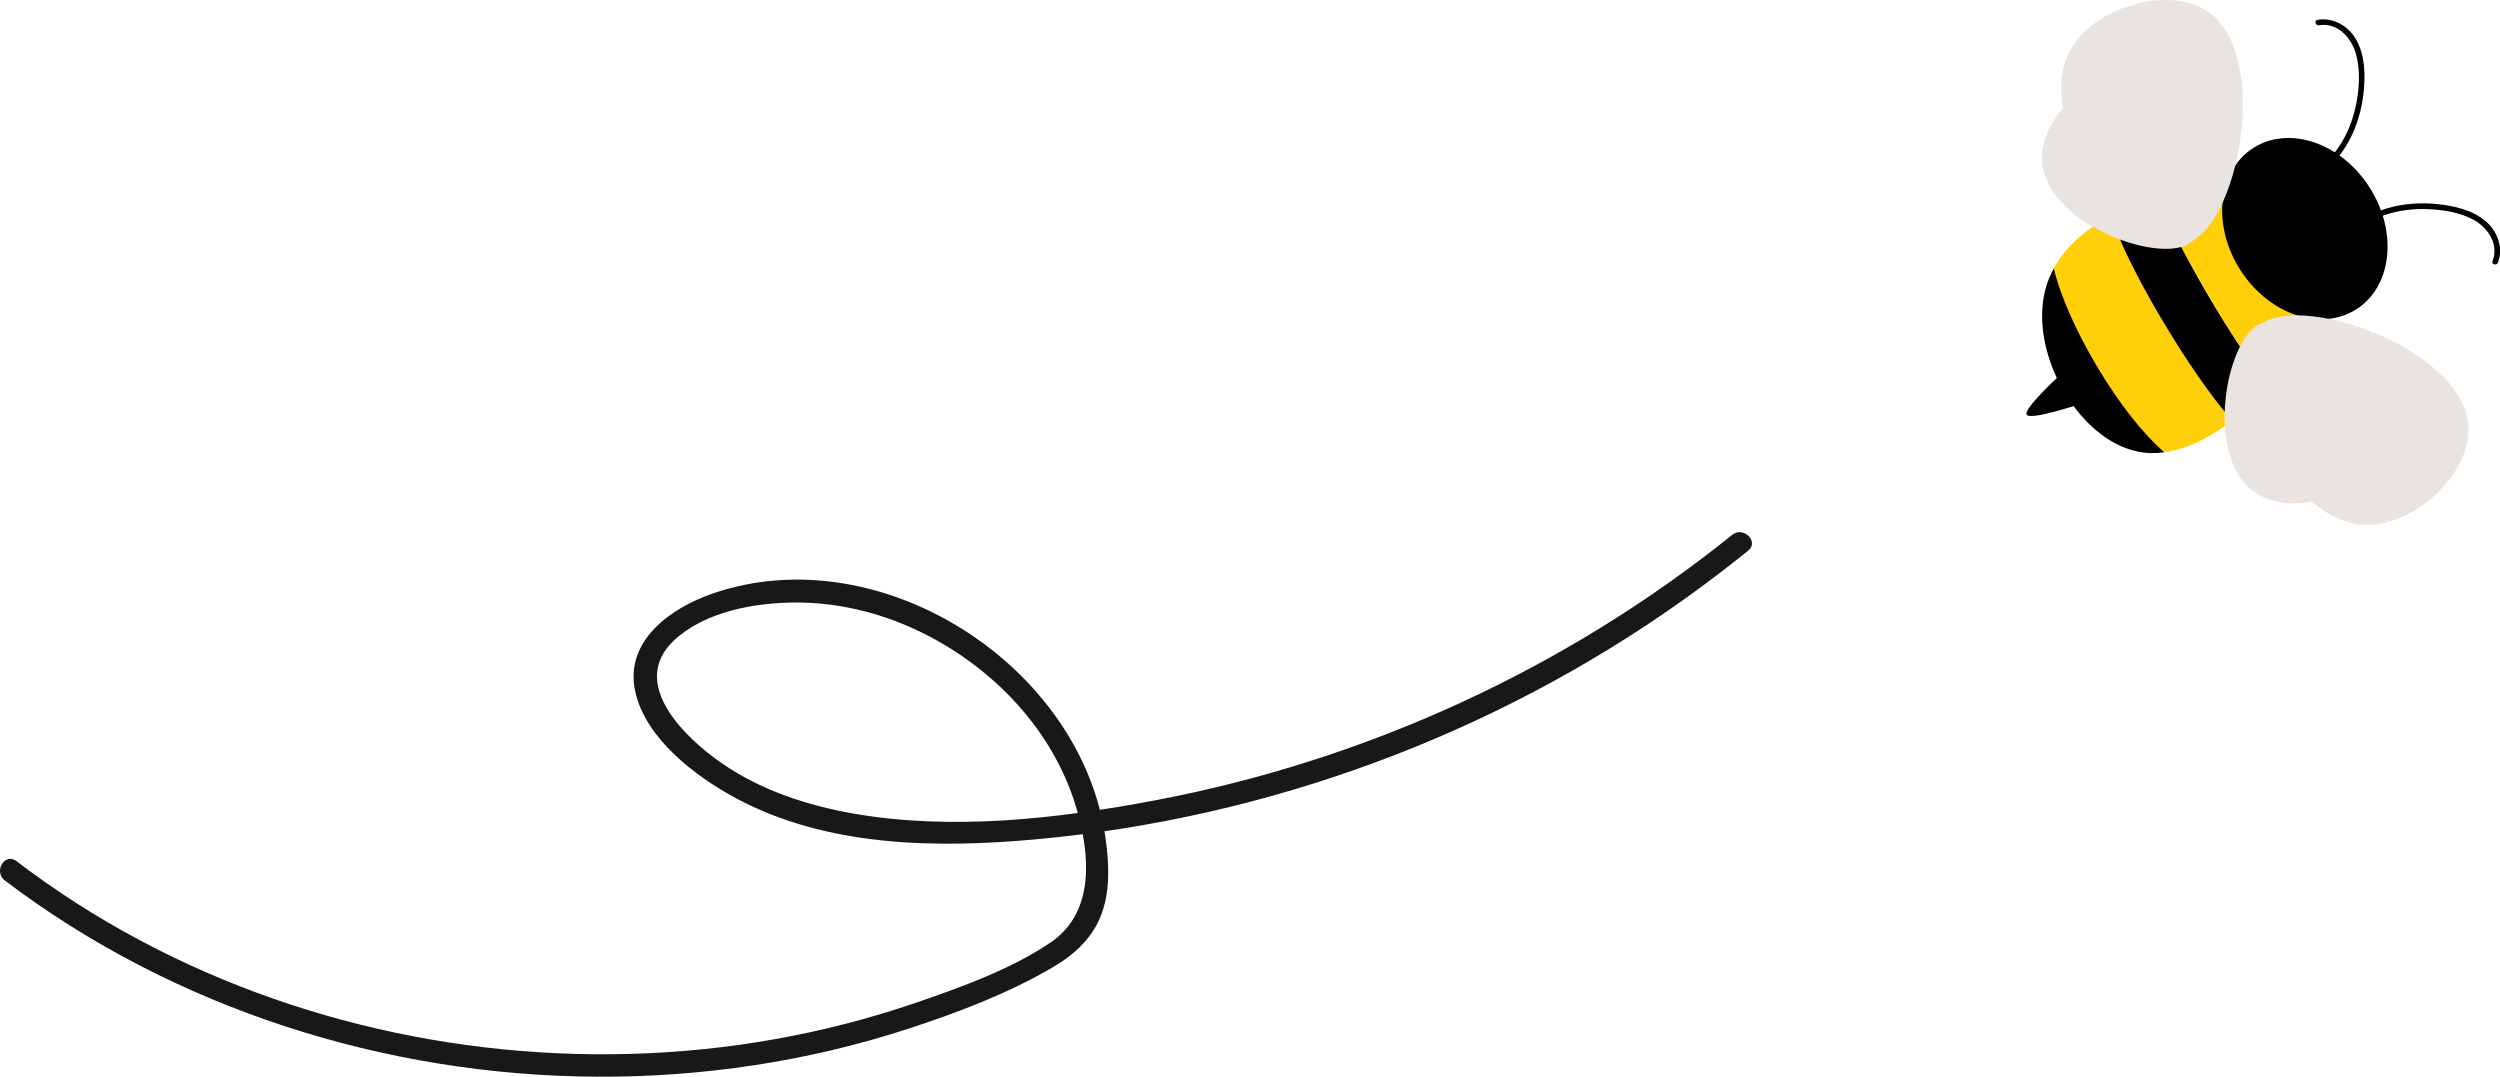
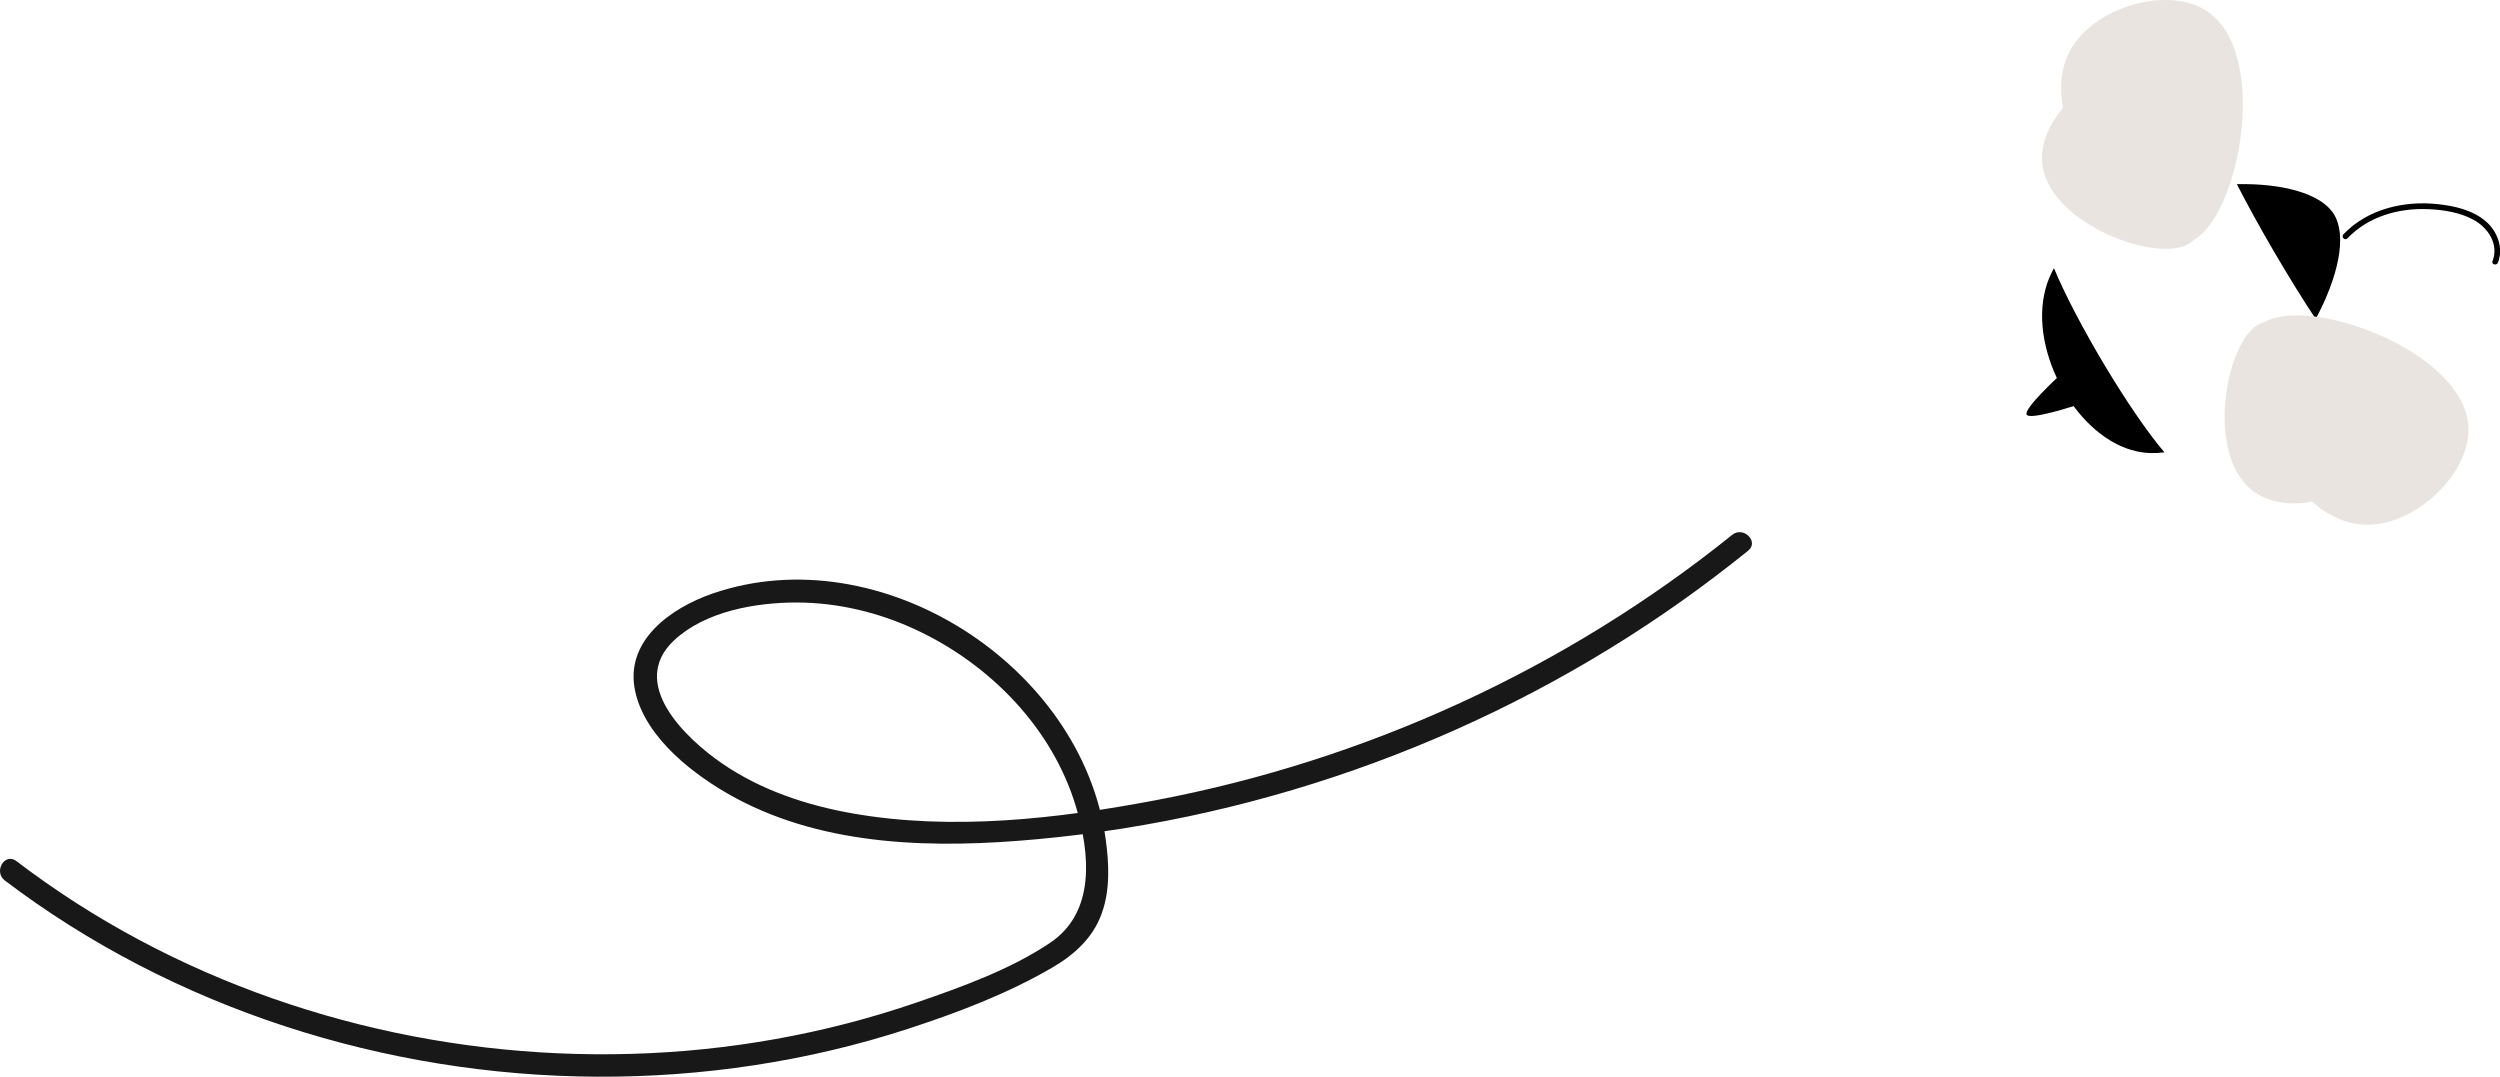
<svg xmlns="http://www.w3.org/2000/svg" version="1.1" id="Calque_1" x="0px" y="0px" viewBox="0 0 183.94 79.22" style="enable-background:new 0 0 183.94 79.22;" xml:space="preserve">
  <style type="text/css">
	.st0{fill:#FFD00A;}
	.st1{stroke:#000000;stroke-width:0.408;stroke-linecap:round;stroke-miterlimit:10;stroke-dasharray:5.096,0;}
	.st2{fill:#EAE4E1;}
	.st3{fill:#181818;}
</style>
  <g>
    <g>
      <path d="M152.72,29.83c0,0-3.4,1.12-3.61,0.67c-0.21-0.45,2.34-2.79,2.34-2.79L152.72,29.83z" />
      <g>
        <path d="M159.25,33.28c-0.69,0.09-1.37,0.08-2.03-0.07c-4.35-0.93-7.95-7.27-6.73-11.91c0.14-0.55,0.36-1.07,0.63-1.57     C152.79,23.74,156.76,30.37,159.25,33.28z" />
-         <path d="M166.92,28.42c-0.84,0.93-1.74,1.79-2.68,2.52c-3.12-3.19-7.92-11.44-8.93-15.09c1.07-0.57,2.24-1.04,3.45-1.4     C160.27,18.27,164.2,24.99,166.92,28.42z" />
        <path d="M170.38,23.47c-1.96-2.97-4.26-6.9-5.8-9.92c3.31-0.07,6.16,0.67,7.12,2.18C172.72,17.33,172.04,20.36,170.38,23.47z" />
-         <path class="st0" d="M164.24,30.94c-1.61,1.25-3.32,2.11-4.99,2.34c-3.27-2.79-7.18-9.43-8.14-13.54     c0.88-1.62,2.39-2.91,4.21-3.89C156.34,19.36,161.19,27.54,164.24,30.94z" />
-         <path class="st0" d="M170.38,23.47c-0.91,1.7-2.1,3.43-3.47,4.95c-2.71-3.43-6.65-10.15-8.15-13.97c1.92-0.57,3.95-0.86,5.82-0.9     C166.13,16.57,168.43,20.5,170.38,23.47z" />
      </g>
-       <ellipse transform="matrix(0.842 -0.539 0.539 0.842 17.771 94.142)" class="st1" cx="169.59" cy="16.73" rx="5.44" ry="6.84" />
      <path class="st2" d="M181.62,31.47c-0.21-5.86-12.86-10.2-15.49-7.39c-2.52,2.68,1.66,14.47,8.01,14.53    C177.77,38.64,181.74,34.83,181.62,31.47z" />
      <path class="st2" d="M173.78,34.58c2.13-3.92-4.48-11.66-7.29-10.84c-2.69,0.78-4.51,10.13-0.38,12.62    C168.48,37.79,172.56,36.83,173.78,34.58z" />
      <path class="st2" d="M162.32,0.78c4.95,3.15,2.27,16.25-1.48,17.1c-3.58,0.81-11.63-8.77-8.47-14.27    C154.18,0.47,159.48-1.03,162.32,0.78z" />
      <path class="st2" d="M155.66,5.96c4.46,0.15,7.78,9.77,5.65,11.78c-2.03,1.92-11.01-1.25-11.07-6.07    C150.21,8.91,153.1,5.88,155.66,5.96z" />
      <g>
        <g>
-           <path d="M170.4,13.02c2.12-1.35,3.23-3.74,3.5-6.18c0.14-1.29,0.12-2.74-0.53-3.9c-0.57-1.02-1.68-1.68-2.86-1.48      c-0.26,0.05-0.15,0.44,0.11,0.4c1.35-0.23,2.38,0.9,2.72,2.1c0.31,1.11,0.26,2.36,0.06,3.48c-0.37,2.08-1.39,4.07-3.21,5.22      C169.96,12.81,170.17,13.16,170.4,13.02L170.4,13.02z" />
-         </g>
+           </g>
      </g>
      <g>
        <g>
          <path d="M172.71,17.54c1.54-1.62,3.79-2.25,5.98-2.15c1.11,0.05,2.31,0.24,3.3,0.78c1.08,0.59,1.88,1.8,1.4,3.04      c-0.1,0.25,0.3,0.36,0.4,0.11c0.42-1.09-0.04-2.3-0.9-3.04c-0.97-0.83-2.3-1.13-3.53-1.26c-2.49-0.27-5.17,0.36-6.94,2.22      C172.23,17.44,172.52,17.73,172.71,17.54L172.71,17.54z" />
        </g>
      </g>
    </g>
    <g>
      <g>
        <path class="st3" d="M0.35,64.78c12.44,9.43,28,14.36,43.57,14.44c7.74,0.04,15.52-1.12,22.88-3.52     c3.62-1.18,7.34-2.59,10.64-4.52c1.61-0.94,2.98-2.18,3.62-3.97c0.63-1.73,0.54-3.68,0.29-5.48     c-1.76-12.78-16.58-22.29-28.89-18.07c-3.09,1.06-6.55,3.49-5.72,7.23c0.77,3.47,4.44,6.24,7.39,7.83     c6.7,3.6,14.75,3.71,22.14,3.03c17-1.55,33.56-7.66,47.48-17.54c1.66-1.18,3.28-2.41,4.87-3.69c0.83-0.67-0.35-1.83-1.17-1.17     c-12.27,9.88-26.97,16.6-42.43,19.53c-7.23,1.37-14.98,2.25-22.28,0.97c-3.4-0.6-6.74-1.71-9.6-3.67     c-2.72-1.87-6.92-5.89-3.55-9.06c2.29-2.15,6.03-2.8,9.07-2.79c3,0.01,5.99,0.73,8.7,1.99c5.45,2.53,10.07,7.23,11.81,13.05     c1.02,3.42,1.45,7.72-1.88,9.98c-2.92,1.97-6.51,3.26-9.82,4.4c-6.77,2.33-13.88,3.59-21.03,3.79     c-14.31,0.41-28.76-3.36-40.83-11.1c-1.51-0.97-2.98-2-4.4-3.08C0.34,62.7-0.49,64.14,0.35,64.78L0.35,64.78z" />
      </g>
    </g>
  </g>
</svg>